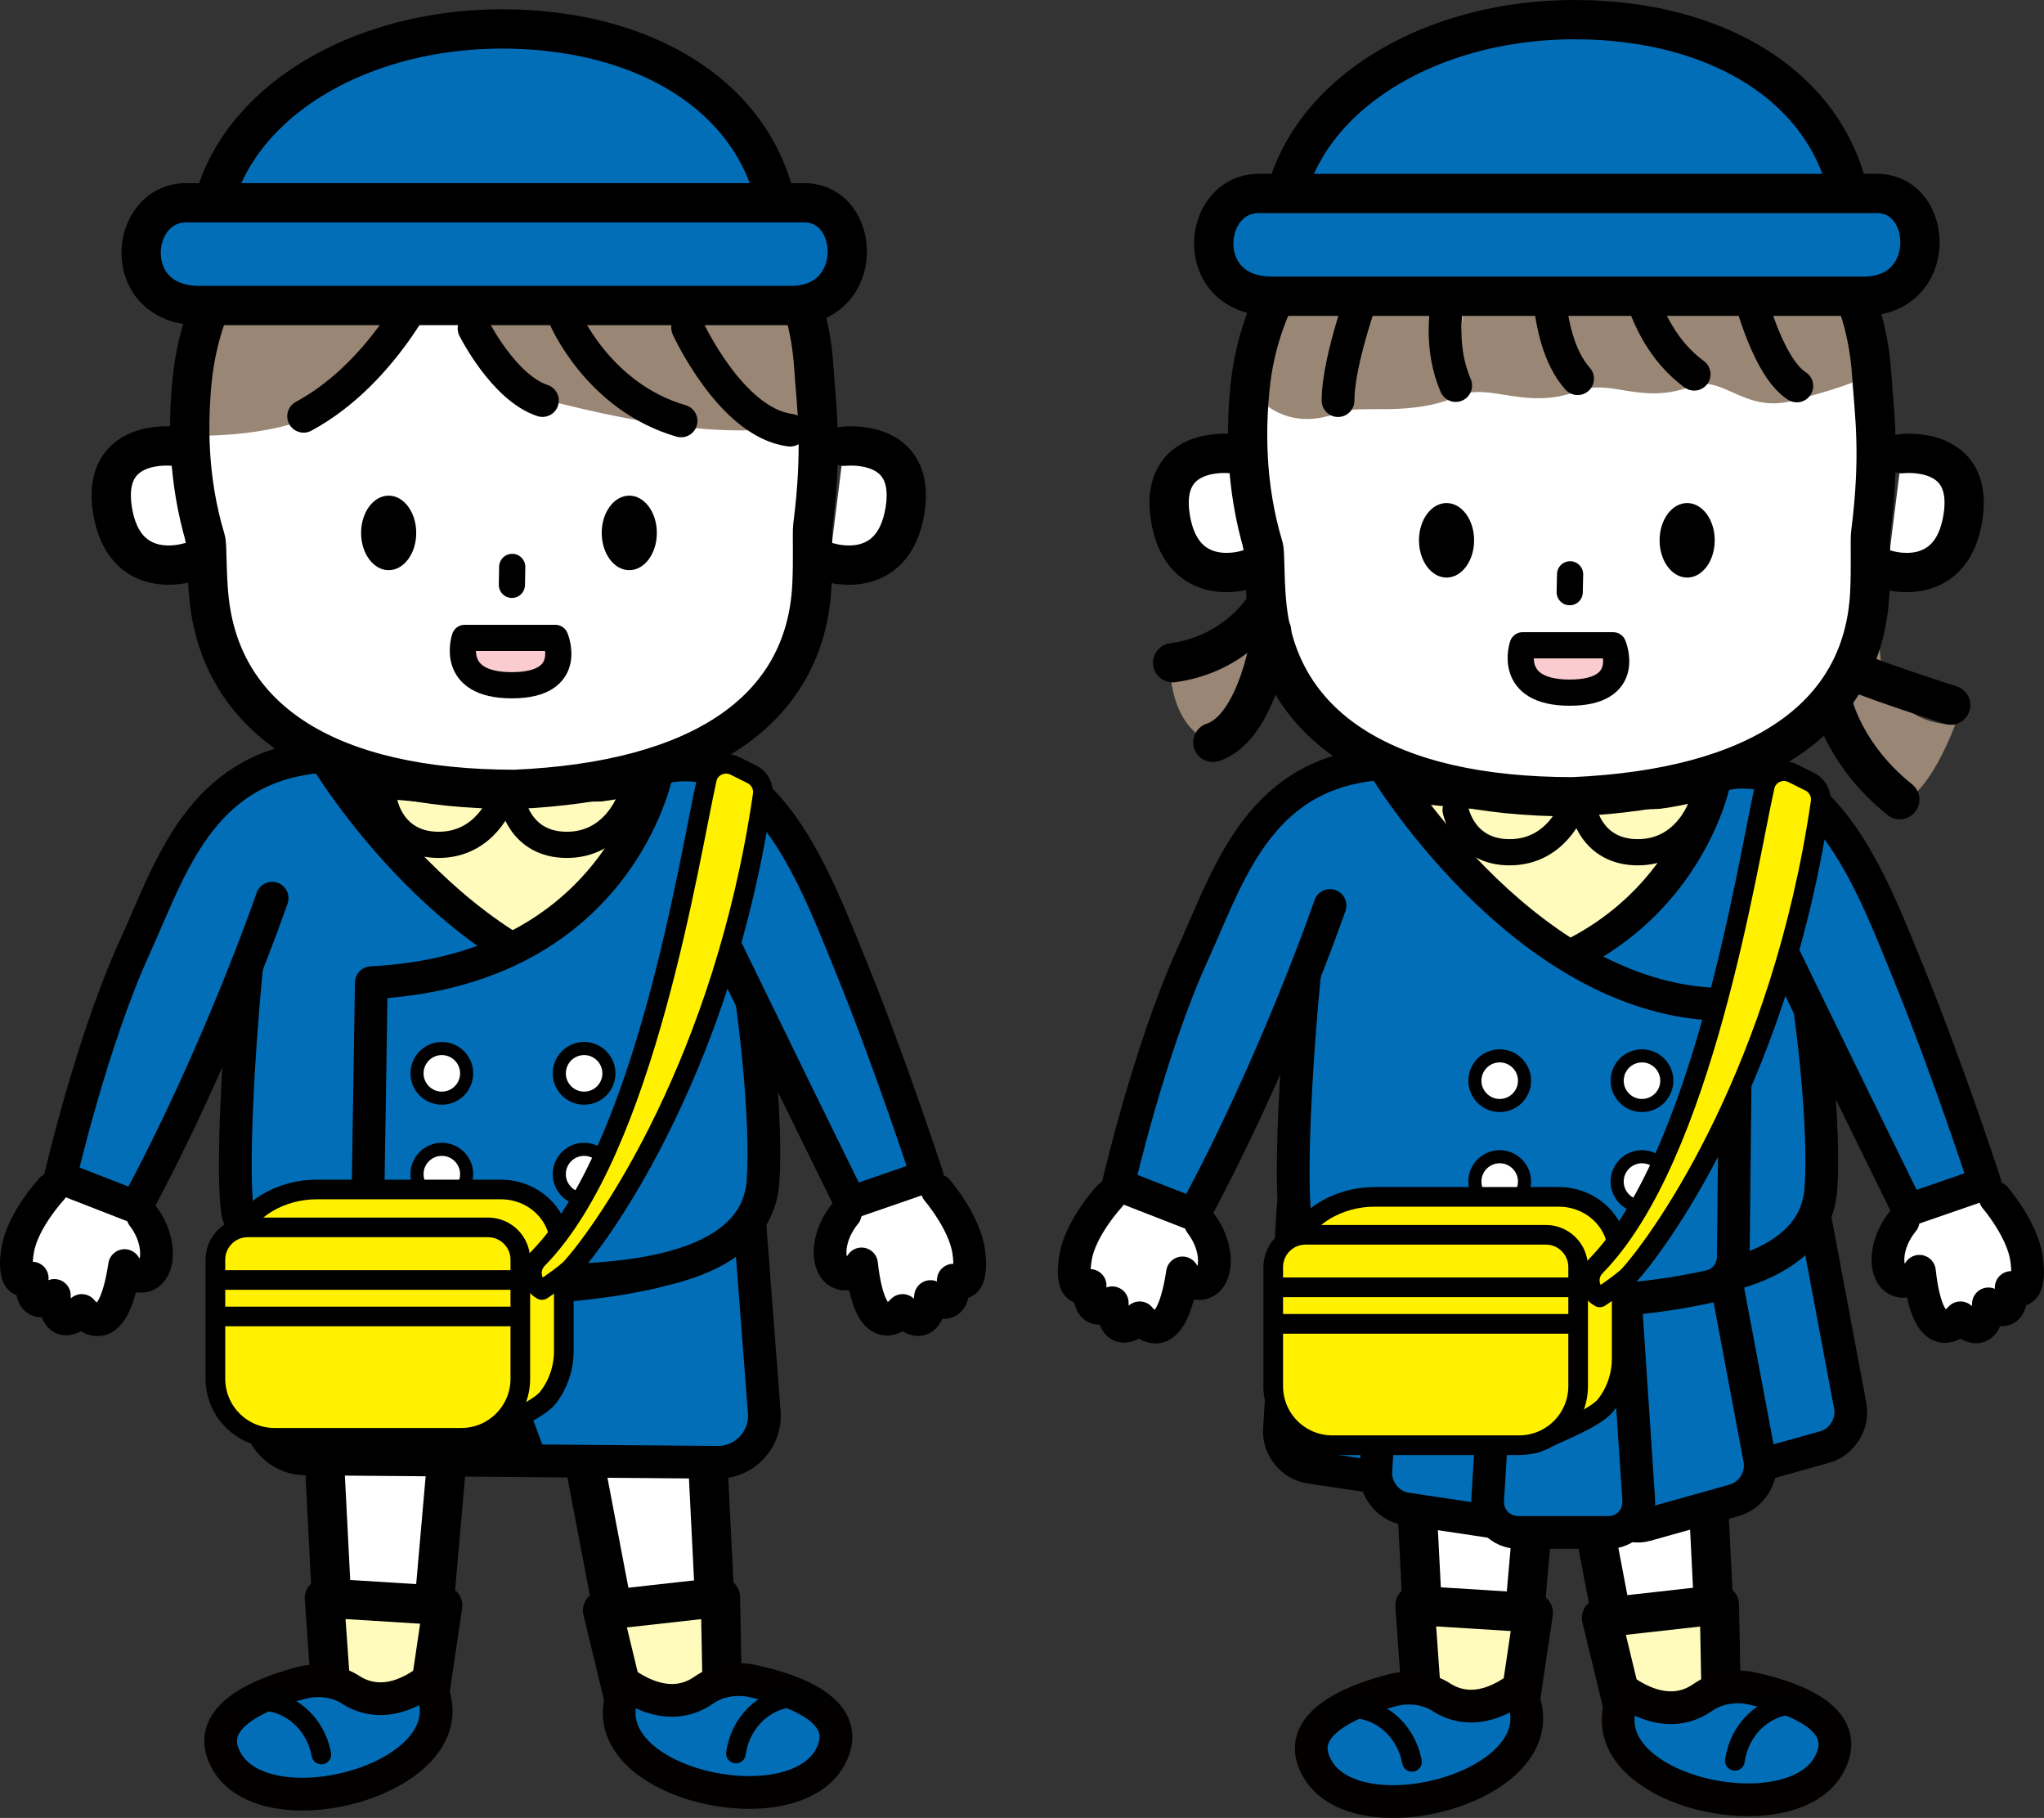
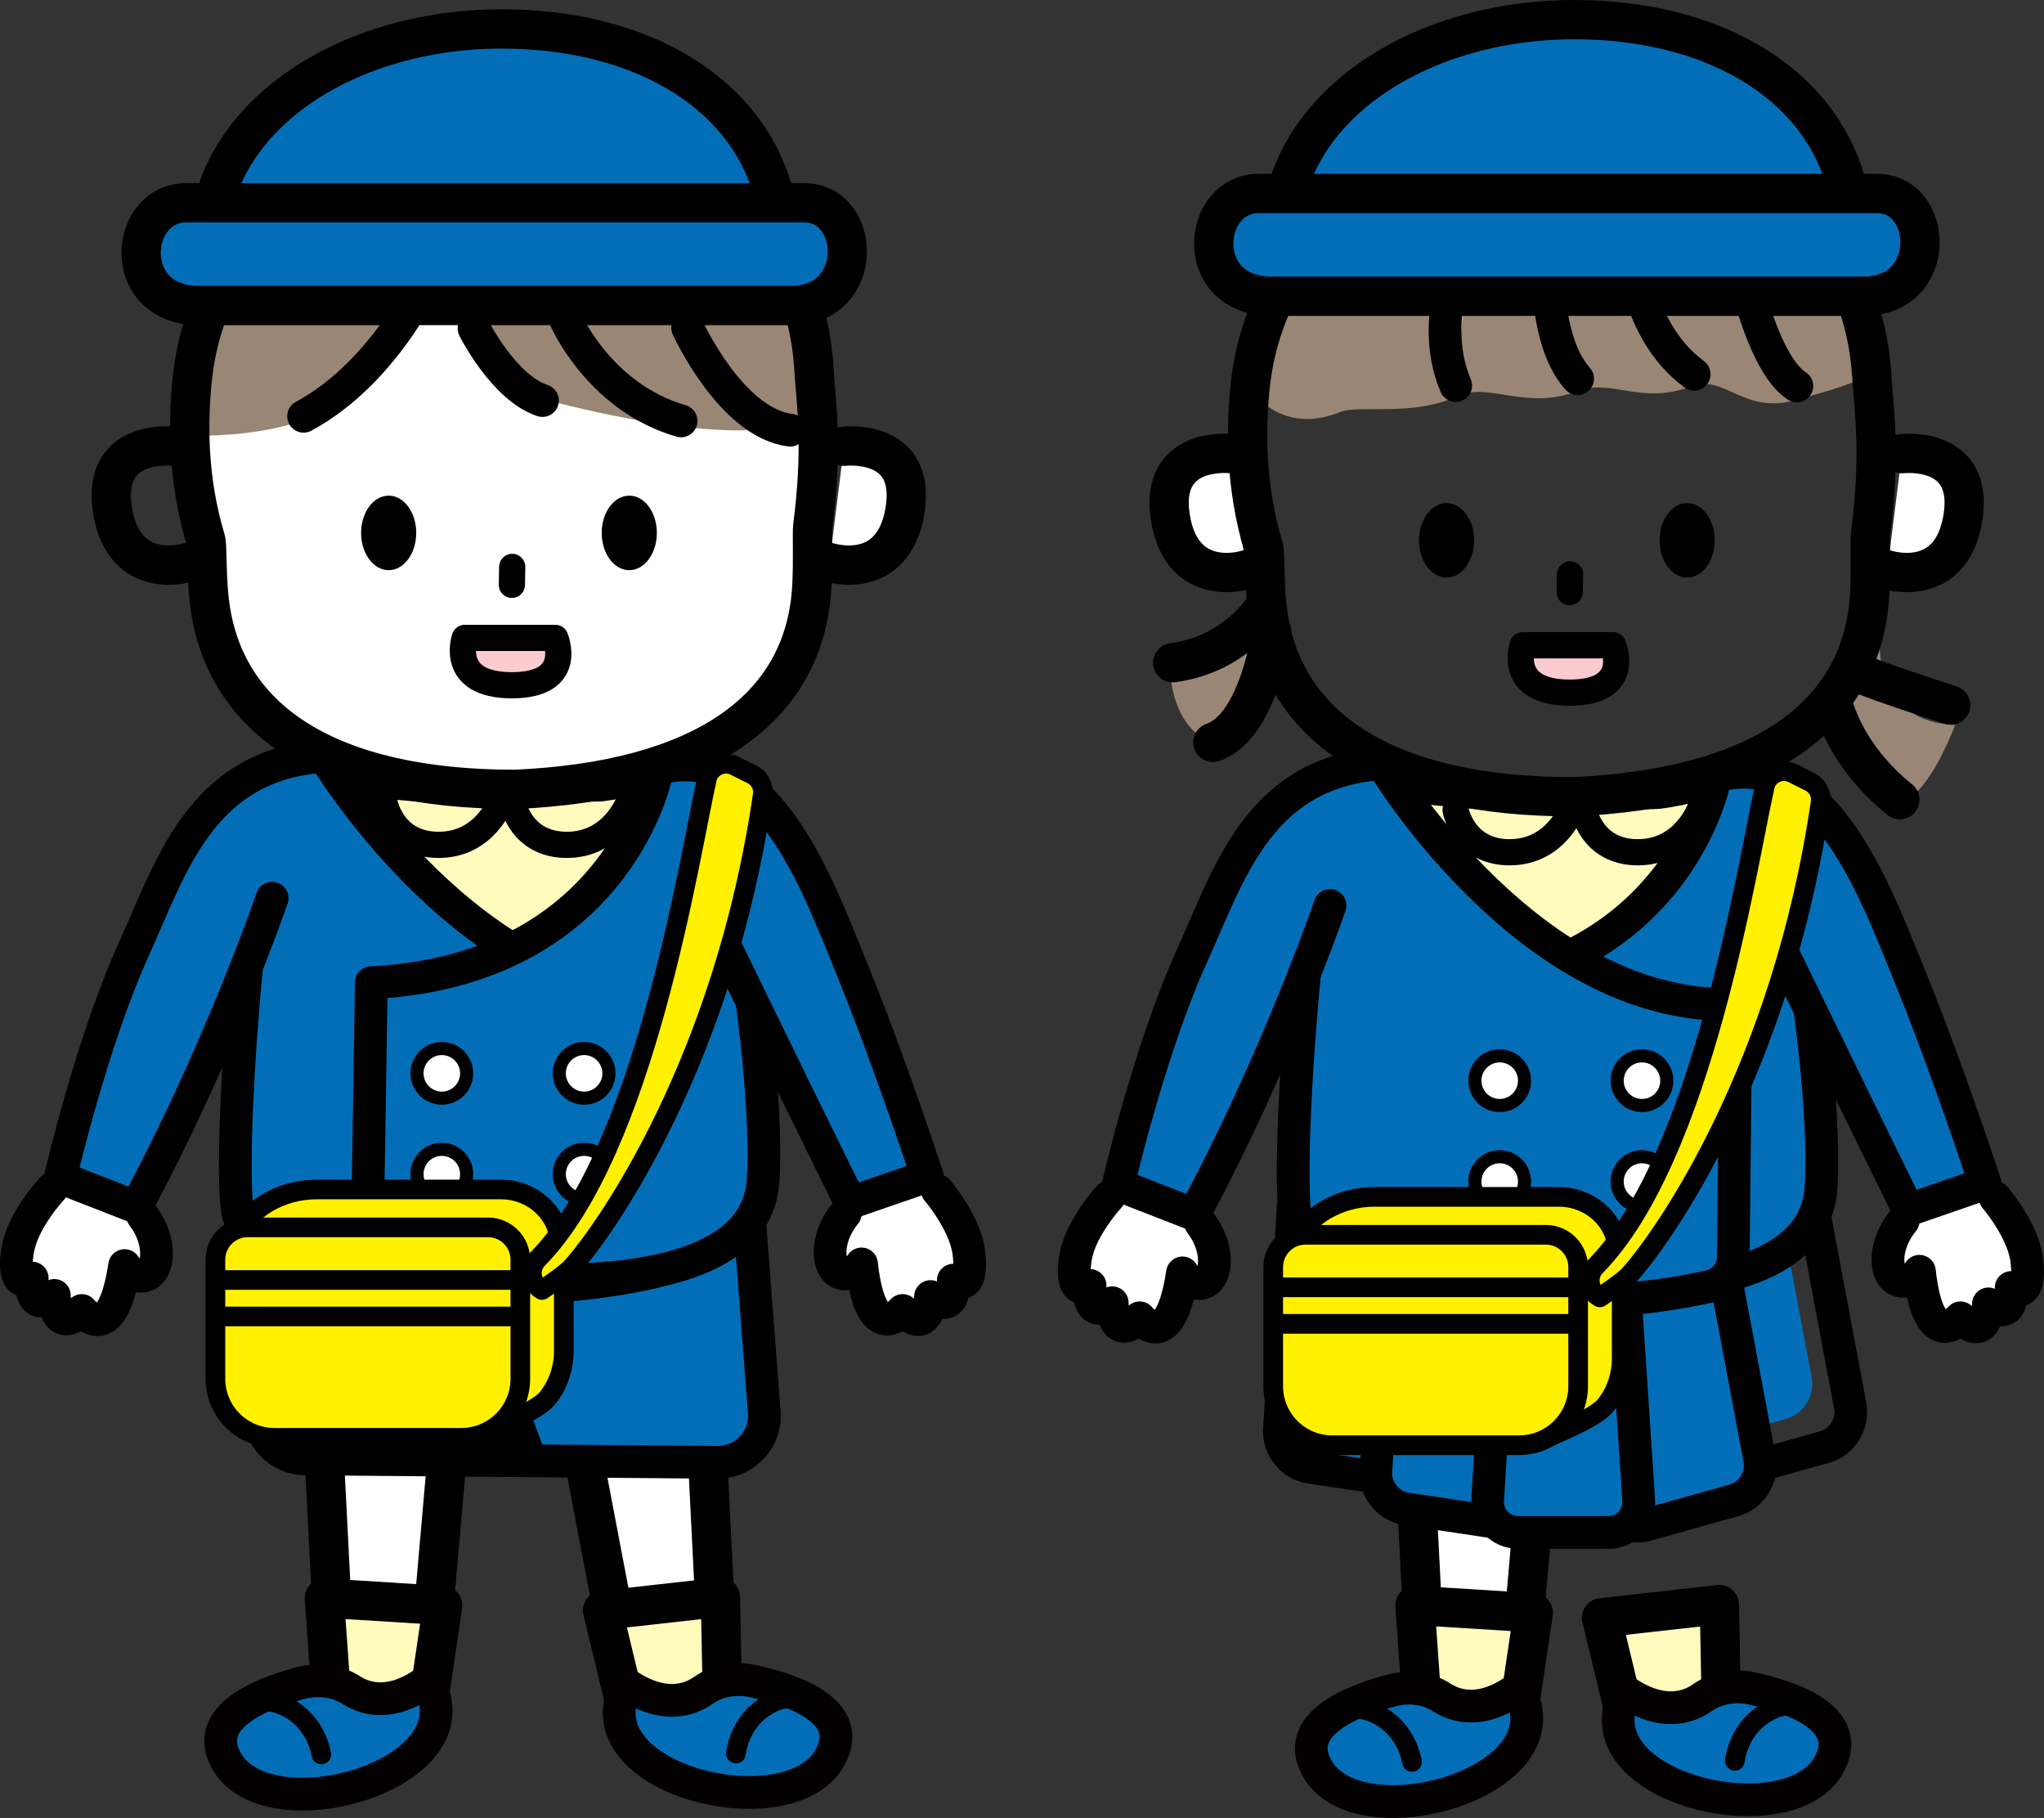
<svg xmlns="http://www.w3.org/2000/svg" id="_レイヤー_2" viewBox="0 0 312.18 277.58">
  <rect x="0" y="0" width="312.18" height="277.58" fill="#333333" stroke="none" />
  <defs>
    <style>.cls-1{fill:#fff100;}.cls-1,.cls-2,.cls-3,.cls-4,.cls-5,.cls-6,.cls-7,.cls-8,.cls-9,.cls-10,.cls-11,.cls-12,.cls-13,.cls-14{stroke-linecap:round;stroke-linejoin:round;}.cls-1,.cls-2,.cls-3,.cls-4,.cls-5,.cls-6,.cls-7,.cls-8,.cls-9,.cls-11,.cls-12,.cls-13,.cls-14{stroke:#000;}.cls-1,.cls-7{stroke-width:3px;}.cls-2,.cls-3,.cls-4,.cls-6,.cls-10{stroke-width:5px;}.cls-2,.cls-10,.cls-15,.cls-13{fill:#036eb8;}.cls-3,.cls-16,.cls-5,.cls-12{fill:#fff;}.cls-4,.cls-7,.cls-8{fill:none;}.cls-17{fill:#998675;}.cls-5{stroke-width:2px;}.cls-8,.cls-11,.cls-12,.cls-13{stroke-width:6px;}.cls-9,.cls-11{fill:#fffbbd;}.cls-9,.cls-14{stroke-width:4px;}.cls-10{stroke:#030000;}.cls-14{fill:#faccd0;}</style>
  </defs>
  <g id="_レイヤー_1-2">
-     <path class="cls-16" d="M26.5,68.14s-11.09-1.33-9.32,9.76c1.78,11.09,11.54,7.99,11.54,7.99" />
    <path class="cls-16" d="M128.91,68.14s11.09-1.33,9.32,9.76c-1.78,11.09-11.54,7.99-11.54,7.99" />
    <path class="cls-16" d="M29.34,58.11c-.6,6.06-.78,14.83,2.07,24.29.27.89.1,5.22.53,9.12,2.03,18.63,18.48,29.01,46.69,29.01h0c28.18-1.23,44.39-11.94,45.37-31.12.2-3.92.01-8.11.13-9.04,1.56-12.17.56-18.26.16-24.33-1.95-29.57-31.4-39.16-48.14-39.16s-44.07,13.72-46.81,41.24Z" />
    <path class="cls-17" d="M29.32,66.5s18.52.88,26.14-7.97c2.2-2.56,10.35-17.22,10.35-17.22,0,0,8.47,17.68,13.55,18.77,5.55,1.19,29.32,8.57,44.91,4.35,0,0,5.64-49.87-48.11-47.55-47.85,2.06-46.84,49.62-46.84,49.62Z" />
    <path class="cls-3" d="M72.4,50.15s4.52,9.04,10.45,11.01" />
    <path class="cls-4" d="M86.23,48.46s5.08,12.14,17.79,15.81" />
    <path class="cls-4" d="M65.81,41.31s-6.49,15.27-19.44,22.25" />
    <path class="cls-4" d="M105.02,50.03s6.62,14.52,15.66,15.65" />
    <polygon class="cls-12" points="95.73 257.2 109.73 255.82 107.42 209.58 87.05 211.59 95.73 257.2" />
    <polygon class="cls-11" points="96.39 263.94 110.39 262.56 110.03 243.88 92.03 245.89 96.39 263.94" />
    <path class="cls-10" d="M107.5,258.06c2.05-1.45,4.9-1.94,7.46-1.38,6.32,1.37,15.66,4.64,11.82,11.65-6.15,11.25-38.7,3.47-31.06-11.13,5.57,3.73,9.52,2.46,11.77.86Z" />
    <path class="cls-7" d="M123.64,259.71c-4-1.82-10.3,1.46-11.24,8.03" />
    <polygon class="cls-12" points="65.28 256.64 51.23 255.87 48.87 209.63 69.31 210.76 65.28 256.64" />
    <polygon class="cls-11" points="64.91 263.41 50.86 262.64 49.54 244.01 67.61 245.13 64.91 263.41" />
    <path class="cls-10" d="M53.56,258.01c-2.11-1.36-4.98-1.72-7.52-1.05-6.25,1.64-15.44,5.32-11.31,12.15,6.64,10.97,38.81,1.77,30.54-12.47-5.4,3.97-9.4,2.87-11.72,1.37Z" />
    <path class="cls-7" d="M37.5,260.36c3.92-2,10.35,1.01,11.58,7.53" />
    <path class="cls-15" d="M116.71,215.45l-2.36-30.87c-.37-3.55-3.32-6.28-6.89-6.38l-29.03-.73c-2.75-.07-4.99-.02-4.98.12s-2.23.24-4.98.24h-18.07c-3.48,0-6.45,2.52-7.01,5.96l-3.72,30.72c-.7,4.3,2.6,8.22,6.95,8.25l62.96.52c4.24.03,7.56-3.62,7.13-7.83Z" />
    <path class="cls-4" d="M116.71,215.45l-2.36-30.87c-.37-3.55-3.32-6.28-6.89-6.38l-29.03-.73c-2.75-.07-4.99-.02-4.98.12s-2.23.24-4.98.24h-18.07c-3.48,0-6.45,2.52-7.01,5.96l-3.72,30.72c-.7,4.3,2.6,8.22,6.95,8.25l62.96.52c4.24.03,7.56-3.62,7.13-7.83Z" />
    <path class="cls-9" d="M100.17,118.21c-11.59,5.51-44.92,1.35-44.92,1.35-9.27-3.68-24.27,58.99-15.98,63.05,25.52,12.51,66.44,4.83,75.52-1.36,7.46-5.09-5.65-67.3-14.62-63.04Z" />
    <path class="cls-8" d="M26.5,68.14s-11.09-1.33-9.32,9.76c1.78,11.09,11.54,7.99,11.54,7.99" />
    <path class="cls-8" d="M128.91,68.14s11.09-1.33,9.32,9.76c-1.78,11.09-11.54,7.99-11.54,7.99" />
    <path d="M63.57,81.37c0,3.14-1.88,5.69-4.21,5.69s-4.21-2.55-4.21-5.69,1.88-5.69,4.21-5.69,4.21,2.55,4.21,5.69Z" />
    <path d="M100.32,81.37c0,3.14-1.88,5.69-4.21,5.69s-4.21-2.55-4.21-5.69,1.88-5.69,4.21-5.69,4.21,2.55,4.21,5.69Z" />
    <path class="cls-14" d="M84.81,97.4s3.07,7.23-6.63,7.23-7.2-7.23-7.2-7.23h13.83Z" />
    <path class="cls-9" d="M58.74,122.55s1.13,6.45,8.26,6.45,9.51-6.68,9.51-6.68" />
    <path class="cls-9" d="M78.32,122.55s1.13,6.45,8.26,6.45,9.51-6.68,9.51-6.68" />
    <path class="cls-8" d="M29.34,58.11c-.6,6.06-.78,14.83,2.07,24.29.27.89.1,5.22.53,9.12,2.03,18.63,18.48,29.01,46.69,29.01h0c28.18-1.23,44.39-11.94,45.37-31.12.2-3.92.01-8.11.13-9.04,1.56-12.17.56-18.26.16-24.33-1.95-29.57-31.4-39.16-48.14-39.16s-44.07,13.72-46.81,41.24Z" />
    <path class="cls-3" d="M7.89,181.55s-4.46,4.8-5.18,9.31c0,0-1.21,6.15,2.21,4.3,0,0-.81,5.53,3.38,2.64,0,0-.1,6.22,4.19,2.3,0,0,4.6,6.04,6.54-6.86,0,0,.81,1.47,2.26,1.62,2.95.3,3.78-4.92.52-9.2" />
    <path class="cls-3" d="M143.16,181.76s4.27,4.97,4.81,9.5c0,0,.97,6.19-2.37,4.21,0,0,.6,5.56-3.48,2.5,0,0-.14,6.21-4.27,2.13,0,0-4.83,5.86-6.27-7.11,0,0-.86,1.44-2.32,1.53-2.96.19-3.58-5.06-.16-9.22" />
    <line class="cls-9" x1="78.23" y1="86.56" x2="78.18" y2="89.3" />
    <path class="cls-13" d="M76.67,4.42c-24.17,0-44.95,13.72-44.95,33.52h87.53c0-20.8-18.41-33.52-42.58-33.52Z" />
    <path class="cls-13" d="M28.45,30.96h94.37c8.78,0,9.43,15.69-1.99,15.69H30.42c-12.13,0-10.86-15.69-1.96-15.69Z" />
    <path class="cls-2" d="M99.3,152.13c2.4.17,4.24,2.2,4.21,4.61l-.36,34.11c-.02,2.14-1.51,2.97-3.59,3.44-9.37,2.11-35.73,6.21-60.87-6.83-1.22-.63-2.06-.81-2.34-2.15-1.56-7.67,1.49-54.88,6.57-67.47,1.08-2.66,4.27-3.74,6.71-2.22,0,0,20.58,34.44,49.66,36.52Z" />
    <path class="cls-2" d="M41.56,137.14s-8.25,24.02-20.79,47.17l-11.56-4.5s4.74-20.62,11.33-35.11c5.51-12.09,9.93-27.34,27.87-29.13" />
    <polygon class="cls-6" points="75.26 222.18 78.26 215.46 80.72 222.08 75.26 222.18" />
    <path class="cls-2" d="M100.24,118.22s-5.87,29.93-43.53,31.83l-.67,42.85s58.74,11.03,60.49-12.45c1.31-17.45-6.73-72.79-16.3-62.22Z" />
    <path class="cls-5" d="M93,163.89c0,2.1-1.7,3.79-3.79,3.79s-3.79-1.7-3.79-3.79,1.7-3.79,3.79-3.79,3.79,1.7,3.79,3.79Z" />
    <path class="cls-5" d="M71.27,163.89c0,2.1-1.7,3.79-3.79,3.79s-3.79-1.7-3.79-3.79,1.7-3.79,3.79-3.79,3.79,1.7,3.79,3.79Z" />
    <path class="cls-5" d="M93,179.28c0,2.1-1.7,3.79-3.79,3.79s-3.79-1.7-3.79-3.79,1.7-3.79,3.79-3.79,3.79,1.7,3.79,3.79Z" />
    <path class="cls-5" d="M71.27,179.28c0,2.1-1.7,3.79-3.79,3.79s-3.79-1.7-3.79-3.79,1.7-3.79,3.79-3.79,3.79,1.7,3.79,3.79Z" />
    <path class="cls-2" d="M108.01,138.85s10.25,21.17,21.88,44.79l11.72-4.05s-5.7-17.48-11.72-32.21c-5.03-12.3-12.5-33.03-27.89-30.35" />
    <path class="cls-1" d="M85.11,187.63c-1.22-3.64-4.74-6.01-8.58-6.01h-28.17c-2.66,0-5.29.7-7.58,2.06-1.76,1.04-4.59,3.72-4.59,3.72l38.13,2.57.31-.18c-2.79,9.66-5.52,31.32-1.43,29.32,2.6-1.27,8.91-3.64,10.51-5.73,1.57-2.03,2.4-4.53,2.4-7.09v-11.43c0-3.06-.41-5.42-1.02-7.23Z" />
    <path class="cls-1" d="M70.44,219.54h-28.52c-4.98,0-9.02-4.04-9.02-9.02v-18.18c0-2.72,2.21-4.93,4.93-4.93h36.71c2.72,0,4.93,2.21,4.93,4.93v18.18c0,4.98-4.04,9.02-9.02,9.02Z" />
    <path class="cls-1" d="M107.96,118.96c-2.65,11.71-9.37,56.52-25.83,73.26-1.41,1.43-1.12,3.79.64,4.75,0,0,3.59-2.39,4.52-3.43,5.39-6,23.28-31.56,29.2-72.17.19-1.28-.48-2.55-1.64-3.13l-2.61-1.3c-1.75-.87-3.86.12-4.29,2.02Z" />
    <line class="cls-1" x1="33.71" y1="195.44" x2="79.01" y2="195.44" />
    <line class="cls-1" x1="33.04" y1="201.01" x2="79.01" y2="201.01" />
    <path class="cls-16" d="M188.07,69.27s-11.09-1.33-9.32,9.76c1.78,11.09,11.54,7.99,11.54,7.99" />
    <path class="cls-16" d="M290.48,69.27s11.09-1.33,9.32,9.76c-1.78,11.09-11.54,7.99-11.54,7.99" />
-     <path class="cls-16" d="M190.91,59.24c-.6,6.06-.78,14.83,2.07,24.29.27.89.1,5.22.53,9.12,2.03,18.63,18.48,29.01,46.69,29.01h0c28.18-1.23,44.39-11.94,45.37-31.12.2-3.92.01-8.11.13-9.04,1.56-12.17.56-18.26.16-24.33-1.95-29.57-31.4-39.16-48.14-39.16s-44.07,13.72-46.81,41.24Z" />
-     <polygon class="cls-12" points="248.3 258.32 262.3 256.94 259.99 210.7 239.62 212.71 248.3 258.32" />
    <polygon class="cls-11" points="248.96 265.06 262.96 263.68 262.6 245.01 244.6 247.02 248.96 265.06" />
    <path class="cls-10" d="M260.07,259.18c2.05-1.45,4.9-1.94,7.46-1.38,6.32,1.37,15.66,4.64,11.82,11.65-6.15,11.25-38.7,3.47-31.06-11.13,5.57,3.73,9.52,2.46,11.77.86Z" />
    <path class="cls-7" d="M276.21,260.83c-4-1.82-10.3,1.46-11.24,8.03" />
    <polygon class="cls-12" points="231.85 257.76 217.8 256.99 215.44 210.76 235.88 211.88 231.85 257.76" />
    <polygon class="cls-11" points="231.47 264.53 217.43 263.76 216.11 245.13 234.18 246.25 231.47 264.53" />
    <path class="cls-10" d="M220.13,259.14c-2.11-1.36-4.98-1.72-7.52-1.05-6.25,1.64-15.44,5.31-11.31,12.15,6.64,10.97,38.81,1.78,30.54-12.47-5.4,3.97-9.4,2.87-11.72,1.37Z" />
    <path class="cls-7" d="M204.07,261.49c3.92-2,10.35,1.01,11.58,7.53" />
    <path class="cls-15" d="M213.87,226.11c2.72.41,4.81-1.5,4.64-4.25l-2.3-37.48c-.17-2.74-2.56-4.99-5.31-4.99h-8.09c-2.75,0-5.14,2.25-5.31,4.99l-2.09,33.92c-.17,2.74,1.92,5.32,4.64,5.73l13.82,2.07Z" />
    <path class="cls-4" d="M213.87,226.11c2.72.41,4.81-1.5,4.64-4.25l-2.3-37.48c-.17-2.74-2.56-4.99-5.31-4.99h-8.09c-2.75,0-5.14,2.25-5.31,4.99l-2.09,33.92c-.17,2.74,1.92,5.32,4.64,5.73l13.82,2.07Z" />
    <path class="cls-15" d="M228.59,232.47c2.72.41,4.81-1.5,4.64-4.25l-2.3-37.48c-.17-2.74-2.56-4.99-5.31-4.99h-8.09c-2.75,0-5.14,2.25-5.31,4.99l-2.09,33.92c-.17,2.74,1.92,5.32,4.64,5.73l13.82,2.07Z" />
    <path class="cls-4" d="M228.59,232.47c2.72.41,4.81-1.5,4.64-4.25l-2.3-37.48c-.17-2.74-2.56-4.99-5.31-4.99h-8.09c-2.75,0-5.14,2.25-5.31,4.99l-2.09,33.92c-.17,2.74,1.92,5.32,4.64,5.73l13.82,2.07Z" />
-     <path class="cls-15" d="M265.24,224.71c-2.65.74-4.96-.9-5.13-3.64l-2.35-37.48c-.17-2.74,1.92-5.27,4.65-5.61l8.03-1c2.73-.34,5.38,1.59,5.88,4.3l6.27,33.4c.51,2.7-1.24,5.52-3.89,6.26l-13.46,3.77Z" />
+     <path class="cls-15" d="M265.24,224.71c-2.65.74-4.96-.9-5.13-3.64l-2.35-37.48c-.17-2.74,1.92-5.27,4.65-5.61l8.03-1l6.27,33.4c.51,2.7-1.24,5.52-3.89,6.26l-13.46,3.77Z" />
    <path class="cls-4" d="M265.24,224.71c-2.65.74-4.96-.9-5.13-3.64l-2.35-37.48c-.17-2.74,1.92-5.27,4.65-5.61l8.03-1c2.73-.34,5.38,1.59,5.88,4.3l6.27,33.4c.51,2.7-1.24,5.52-3.89,6.26l-13.46,3.77Z" />
    <path class="cls-15" d="M251.41,232.85c-2.65.74-4.96-.9-5.13-3.64l-2.35-37.48c-.17-2.74,1.92-5.27,4.65-5.61l8.03-1c2.73-.34,5.38,1.59,5.88,4.3l6.27,33.4c.51,2.7-1.24,5.52-3.89,6.26l-13.46,3.77Z" />
    <path class="cls-4" d="M251.41,232.85c-2.65.74-4.96-.9-5.13-3.64l-2.35-37.48c-.17-2.74,1.92-5.27,4.65-5.61l8.03-1c2.73-.34,5.38,1.59,5.88,4.3l6.27,33.4c.51,2.7-1.24,5.52-3.89,6.26l-13.46,3.77Z" />
    <path class="cls-15" d="M245.61,234c2.75,0,4.85-2.25,4.67-4.99l-2.25-33.93c-.18-2.74-2.58-4.99-5.33-4.99h-8.09c-2.75,0-5.14,2.25-5.31,4.99l-2.09,33.92c-.17,2.74,1.94,4.99,4.69,4.99h13.71Z" />
    <path class="cls-4" d="M245.61,234c2.75,0,4.85-2.25,4.67-4.99l-2.25-33.93c-.18-2.74-2.58-4.99-5.33-4.99h-8.09c-2.75,0-5.14,2.25-5.31,4.99l-2.09,33.92c-.17,2.74,1.94,4.99,4.69,4.99h13.71Z" />
    <path class="cls-17" d="M276.97,106.75l8.68,14.97s5.9,6.89,12.97-11.04c-11.71-.34-11.5-11.5-11.5-11.5l-10.15,7.58Z" />
    <path class="cls-17" d="M190.91,59.24s4.41,7.39,13.67,3.71c3.14-1.25,10.82.78,18.09-2.47,4.85-2.17,10.25,2.25,18.29-.76,5.31-1.99,9.6,2.23,17.52-.78,4.69-1.78,7.92,4.24,15.4,2.23,3.94-1.06,7.92-2.1,11.99-4,0,0-10.09-40.28-48.14-39.16-38.05,1.12-46.81,41.24-46.81,41.24Z" />
    <path class="cls-9" d="M261.74,119.34c-11.59,5.51-44.92,1.35-44.92,1.35-9.27-3.68-24.27,58.99-15.98,63.05,25.52,12.51,66.44,4.83,75.52-1.36,7.46-5.09-5.65-67.3-14.62-63.04Z" />
    <path class="cls-8" d="M188.07,69.27s-11.09-1.33-9.32,9.76c1.78,11.09,11.54,7.99,11.54,7.99" />
    <path class="cls-8" d="M290.48,69.27s11.09-1.33,9.32,9.76c-1.78,11.09-11.54,7.99-11.54,7.99" />
    <path class="cls-3" d="M236.53,37.19s-1.28,14.28,4.42,20.63" />
    <path class="cls-3" d="M249.12,36.56s.2,13.66,9.63,20.58" />
    <path class="cls-3" d="M224.68,35.29s-7.08,12.51-2.35,23.58" />
    <path d="M225.14,82.5c0,3.14-1.88,5.69-4.21,5.69s-4.21-2.55-4.21-5.69,1.88-5.69,4.21-5.69,4.21,2.55,4.21,5.69Z" />
    <path d="M261.89,82.5c0,3.14-1.88,5.69-4.21,5.69s-4.21-2.55-4.21-5.69,1.88-5.69,4.21-5.69,4.21,2.55,4.21,5.69Z" />
    <path class="cls-14" d="M246.38,98.53s3.07,7.23-6.63,7.23-7.2-7.23-7.2-7.23h13.83Z" />
-     <path class="cls-4" d="M208.82,43s-4.46,11.69-4.46,18.17" />
    <path class="cls-4" d="M266.62,42.77s2.9,13.03,7.81,16.16" />
    <path class="cls-8" d="M284.32,102.97s3.24,1.34,13.61,4.69" />
    <path class="cls-8" d="M280.08,107.88s1.79,7.59,10.08,14.22" />
    <path class="cls-9" d="M222.31,123.68s1.13,6.45,8.26,6.45,9.51-6.68,9.51-6.68" />
    <path class="cls-9" d="M241.89,123.68s1.13,6.45,8.26,6.45,9.51-6.68,9.51-6.68" />
    <path class="cls-8" d="M190.91,59.24c-.6,6.06-.78,14.83,2.07,24.29.27.89.1,5.22.53,9.12,2.03,18.63,18.48,29.01,46.69,29.01h0c28.18-1.23,44.39-11.94,45.37-31.12.2-3.92.01-8.11.13-9.04,1.56-12.17.56-18.26.16-24.33-1.95-29.57-31.4-39.16-48.14-39.16s-44.07,13.72-46.81,41.24Z" />
    <path class="cls-3" d="M169.46,182.67s-4.46,4.8-5.18,9.31c0,0-1.21,6.15,2.21,4.3,0,0-.81,5.53,3.38,2.64,0,0-.1,6.22,4.19,2.3,0,0,4.6,6.04,6.54-6.86,0,0,.81,1.47,2.26,1.62,2.95.3,3.78-4.92.52-9.2" />
    <path class="cls-3" d="M304.73,182.88s4.27,4.97,4.81,9.5c0,0,.97,6.19-2.37,4.21,0,0,.6,5.56-3.48,2.5,0,0-.14,6.21-4.27,2.13,0,0-4.83,5.86-6.27-7.11,0,0-.86,1.44-2.32,1.53-2.96.19-3.58-5.06-.16-9.22" />
    <line class="cls-9" x1="239.8" y1="87.69" x2="239.74" y2="90.42" />
    <path class="cls-17" d="M194.22,96.39l-7.06,17.57s-8.67-.39-8.51-13.78c11.72.11,13.05-6.3,13.05-6.3l2.51,2.51Z" />
    <path class="cls-8" d="M179.1,101.19c10.04-1.34,14.32-8.93,14.32-8.93" />
    <path class="cls-8" d="M194.22,96.39s-1.95,14.62-8.98,16.96" />
    <path class="cls-13" d="M240.49,3c-24.17,0-44.95,13.72-44.95,33.51h87.53c0-20.8-18.41-33.51-42.58-33.51Z" />
    <path class="cls-13" d="M192.28,29.54h94.37c8.78,0,9.43,15.69-1.99,15.69h-90.42c-12.13,0-10.86-15.69-1.96-15.69Z" />
    <path class="cls-2" d="M261.81,119.35s-5.87,29.93-43.53,31.83l-.67,42.85s58.74,11.03,60.49-12.45c1.31-17.45-6.73-72.79-16.3-62.22Z" />
    <path class="cls-2" d="M260.87,153.26c2.4.17,4.24,2.2,4.21,4.61l-.36,34.11c-.02,2.14-1.51,3.97-3.59,4.44-9.37,2.11-35.73,6.21-60.87-6.83-1.22-.63-2.06-1.81-2.34-3.15-1.56-7.67,1.49-54.88,6.57-67.47,1.08-2.66,4.27-3.74,6.71-2.22,0,0,20.58,34.44,49.66,36.52Z" />
    <path class="cls-5" d="M254.57,165.01c0,2.1-1.7,3.79-3.79,3.79s-3.79-1.7-3.79-3.79,1.7-3.79,3.79-3.79,3.79,1.7,3.79,3.79Z" />
    <path class="cls-5" d="M232.84,165.01c0,2.1-1.7,3.79-3.79,3.79s-3.79-1.7-3.79-3.79,1.7-3.79,3.79-3.79,3.79,1.7,3.79,3.79Z" />
    <path class="cls-5" d="M254.57,180.41c0,2.1-1.7,3.79-3.79,3.79s-3.79-1.7-3.79-3.79,1.7-3.79,3.79-3.79,3.79,1.7,3.79,3.79Z" />
    <path class="cls-5" d="M232.84,180.41c0,2.1-1.7,3.79-3.79,3.79s-3.79-1.7-3.79-3.79,1.7-3.79,3.79-3.79,3.79,1.7,3.79,3.79Z" />
    <path class="cls-2" d="M269.58,139.97s10.25,21.17,21.88,44.79l11.72-4.05s-5.7-17.48-11.72-32.21c-5.03-12.3-12.5-33.03-27.89-30.35" />
    <path class="cls-2" d="M203.13,138.26s-8.25,24.02-20.79,47.17l-11.56-4.5s4.74-20.62,11.33-35.11c5.51-12.09,9.93-27.34,27.87-29.13" />
    <path class="cls-1" d="M246.68,188.76c-1.22-3.64-4.74-6.01-8.58-6.01h-28.17c-2.66,0-5.29.7-7.58,2.06-1.76,1.04-4.59,3.72-4.59,3.72l38.13,2.57.31-.18c-2.79,9.66-5.52,31.32-1.43,29.32,2.6-1.27,8.91-3.64,10.51-5.73,1.57-2.03,2.4-4.53,2.4-7.09v-11.43c0-3.06-.41-5.42-1.02-7.23Z" />
    <path class="cls-1" d="M232,220.67h-28.52c-4.98,0-9.02-4.04-9.02-9.02v-18.18c0-2.72,2.21-4.93,4.93-4.93h36.71c2.72,0,4.93,2.21,4.93,4.93v18.18c0,4.98-4.04,9.02-9.02,9.02Z" />
    <path class="cls-1" d="M269.53,120.09c-2.65,11.71-9.37,56.52-25.83,73.26-1.41,1.43-1.12,3.79.64,4.75,0,0,3.59-2.39,4.52-3.43,5.39-6,23.28-31.56,29.2-72.17.19-1.28-.48-2.55-1.64-3.13l-2.61-1.3c-1.75-.87-3.86.12-4.29,2.02Z" />
    <line class="cls-1" x1="195.28" y1="196.56" x2="240.58" y2="196.56" />
    <line class="cls-1" x1="194.61" y1="202.14" x2="240.58" y2="202.14" />
  </g>
</svg>